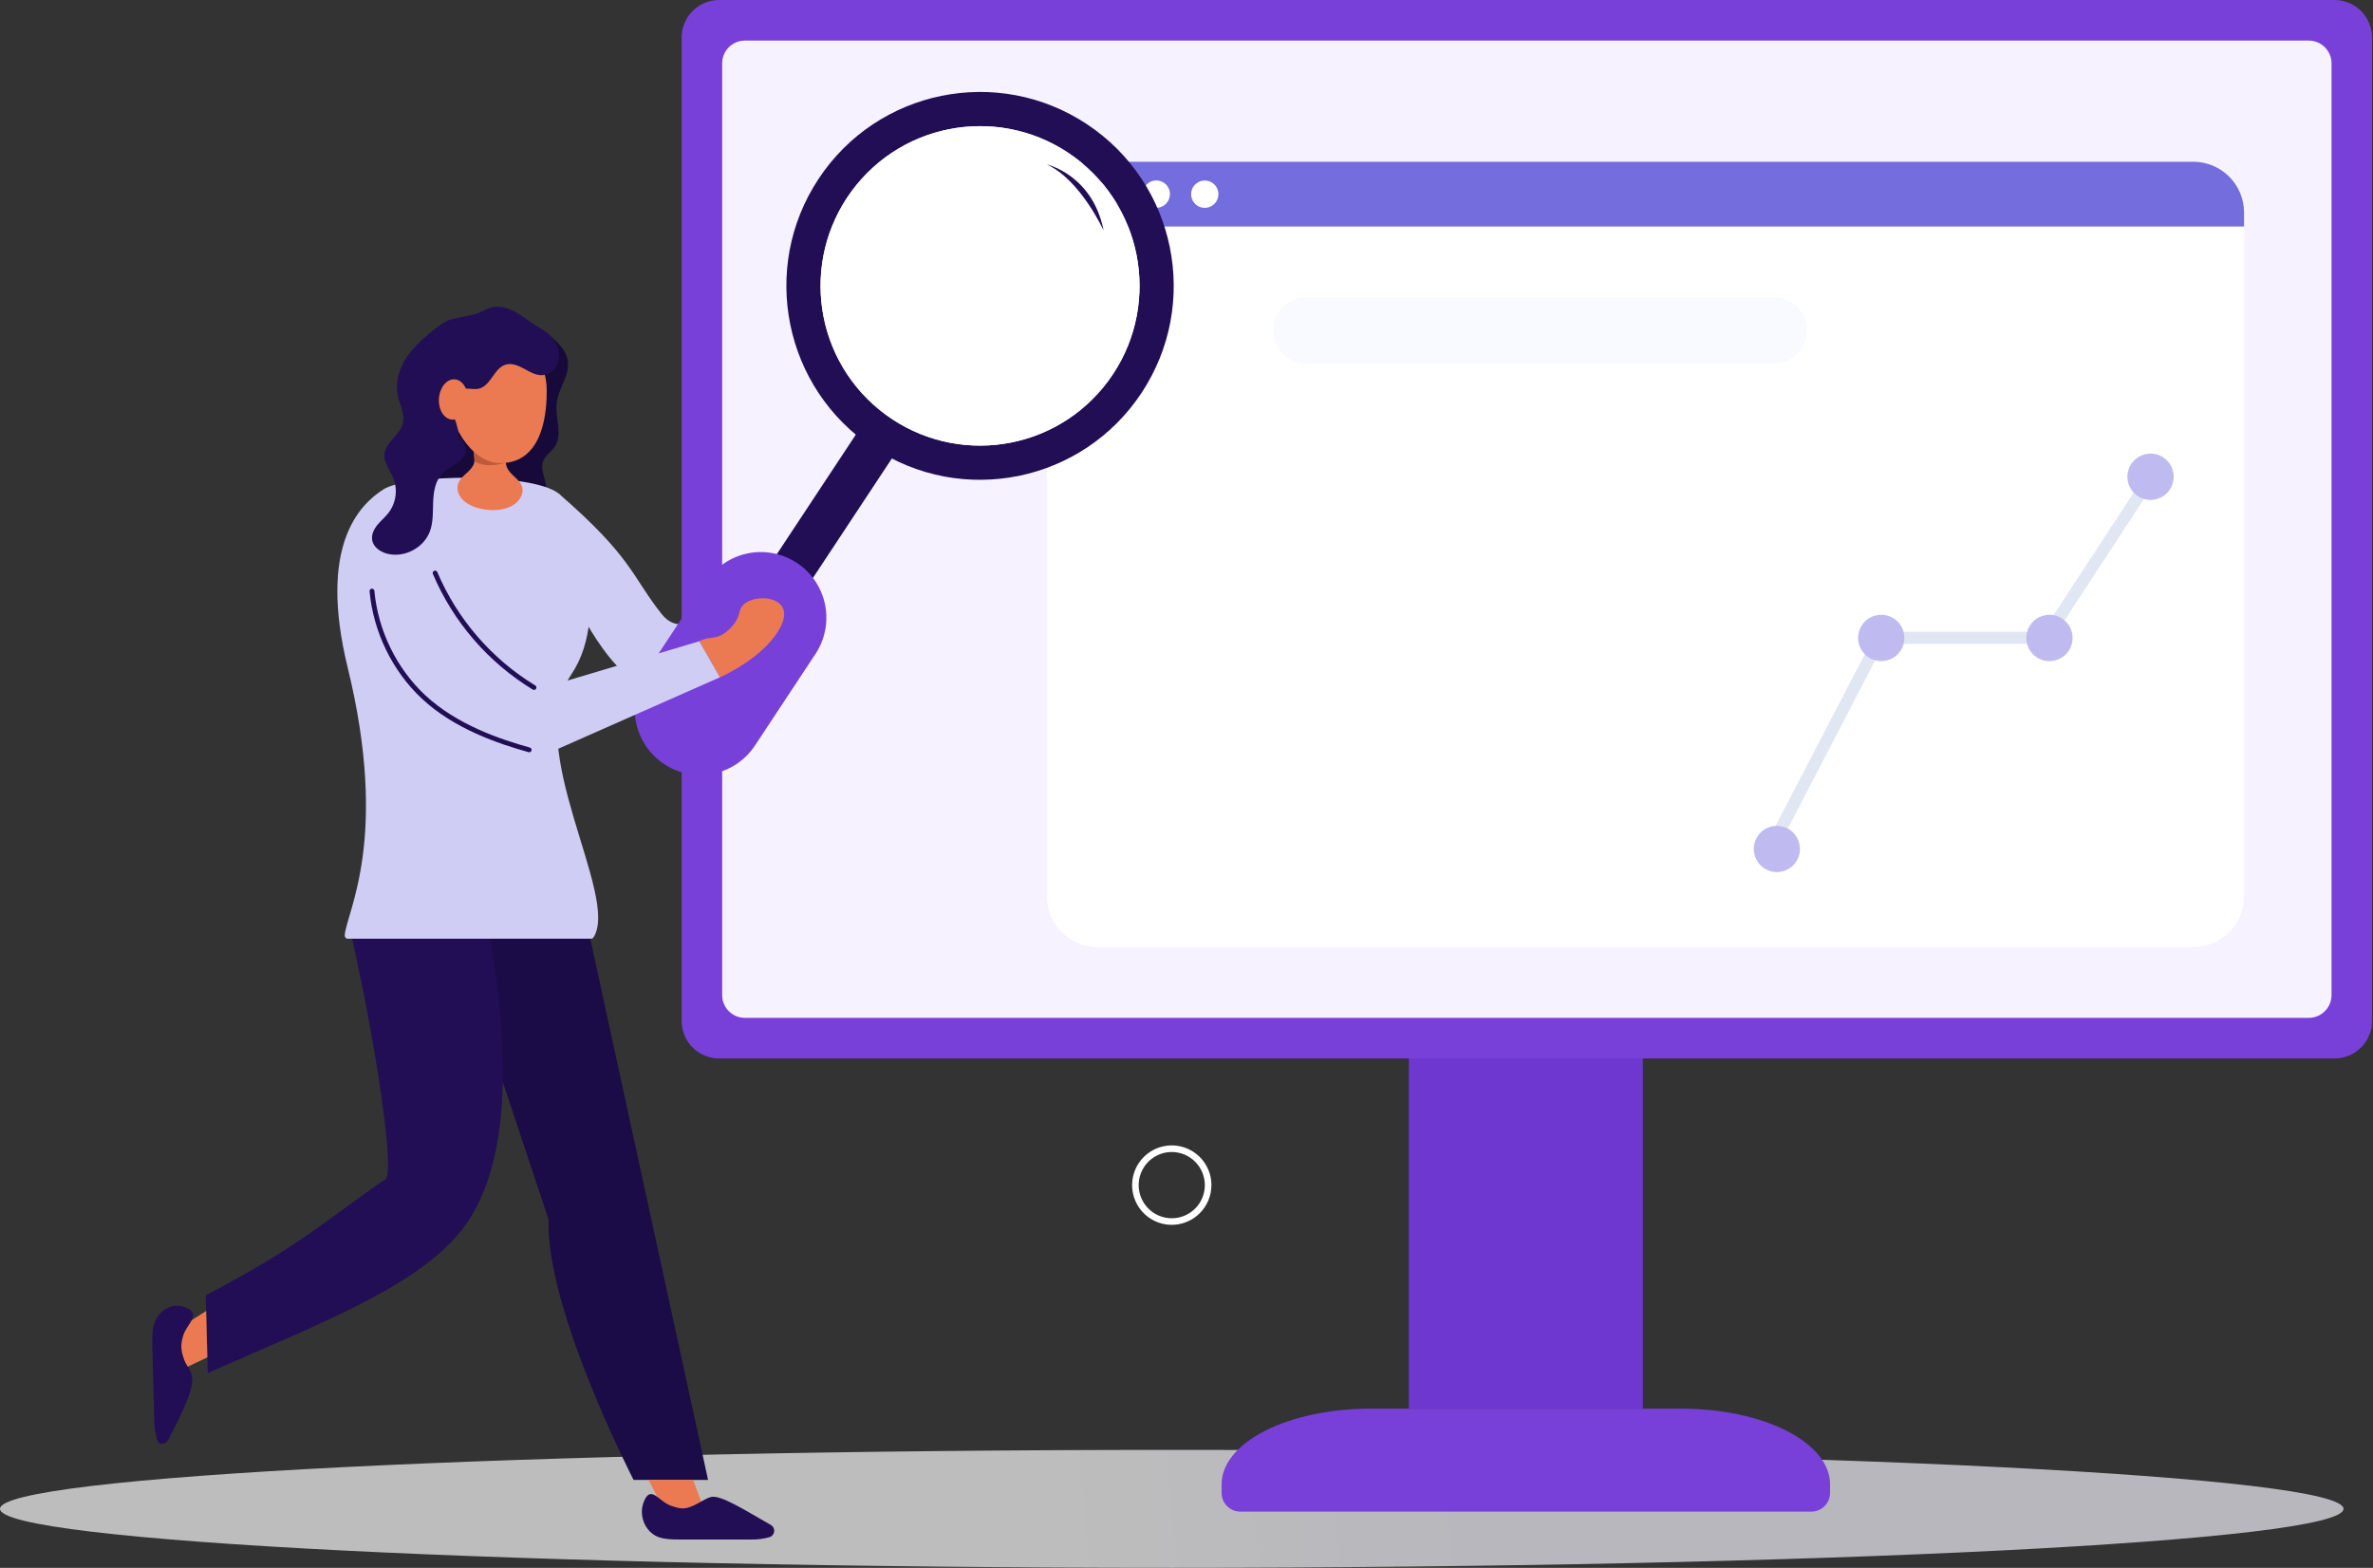
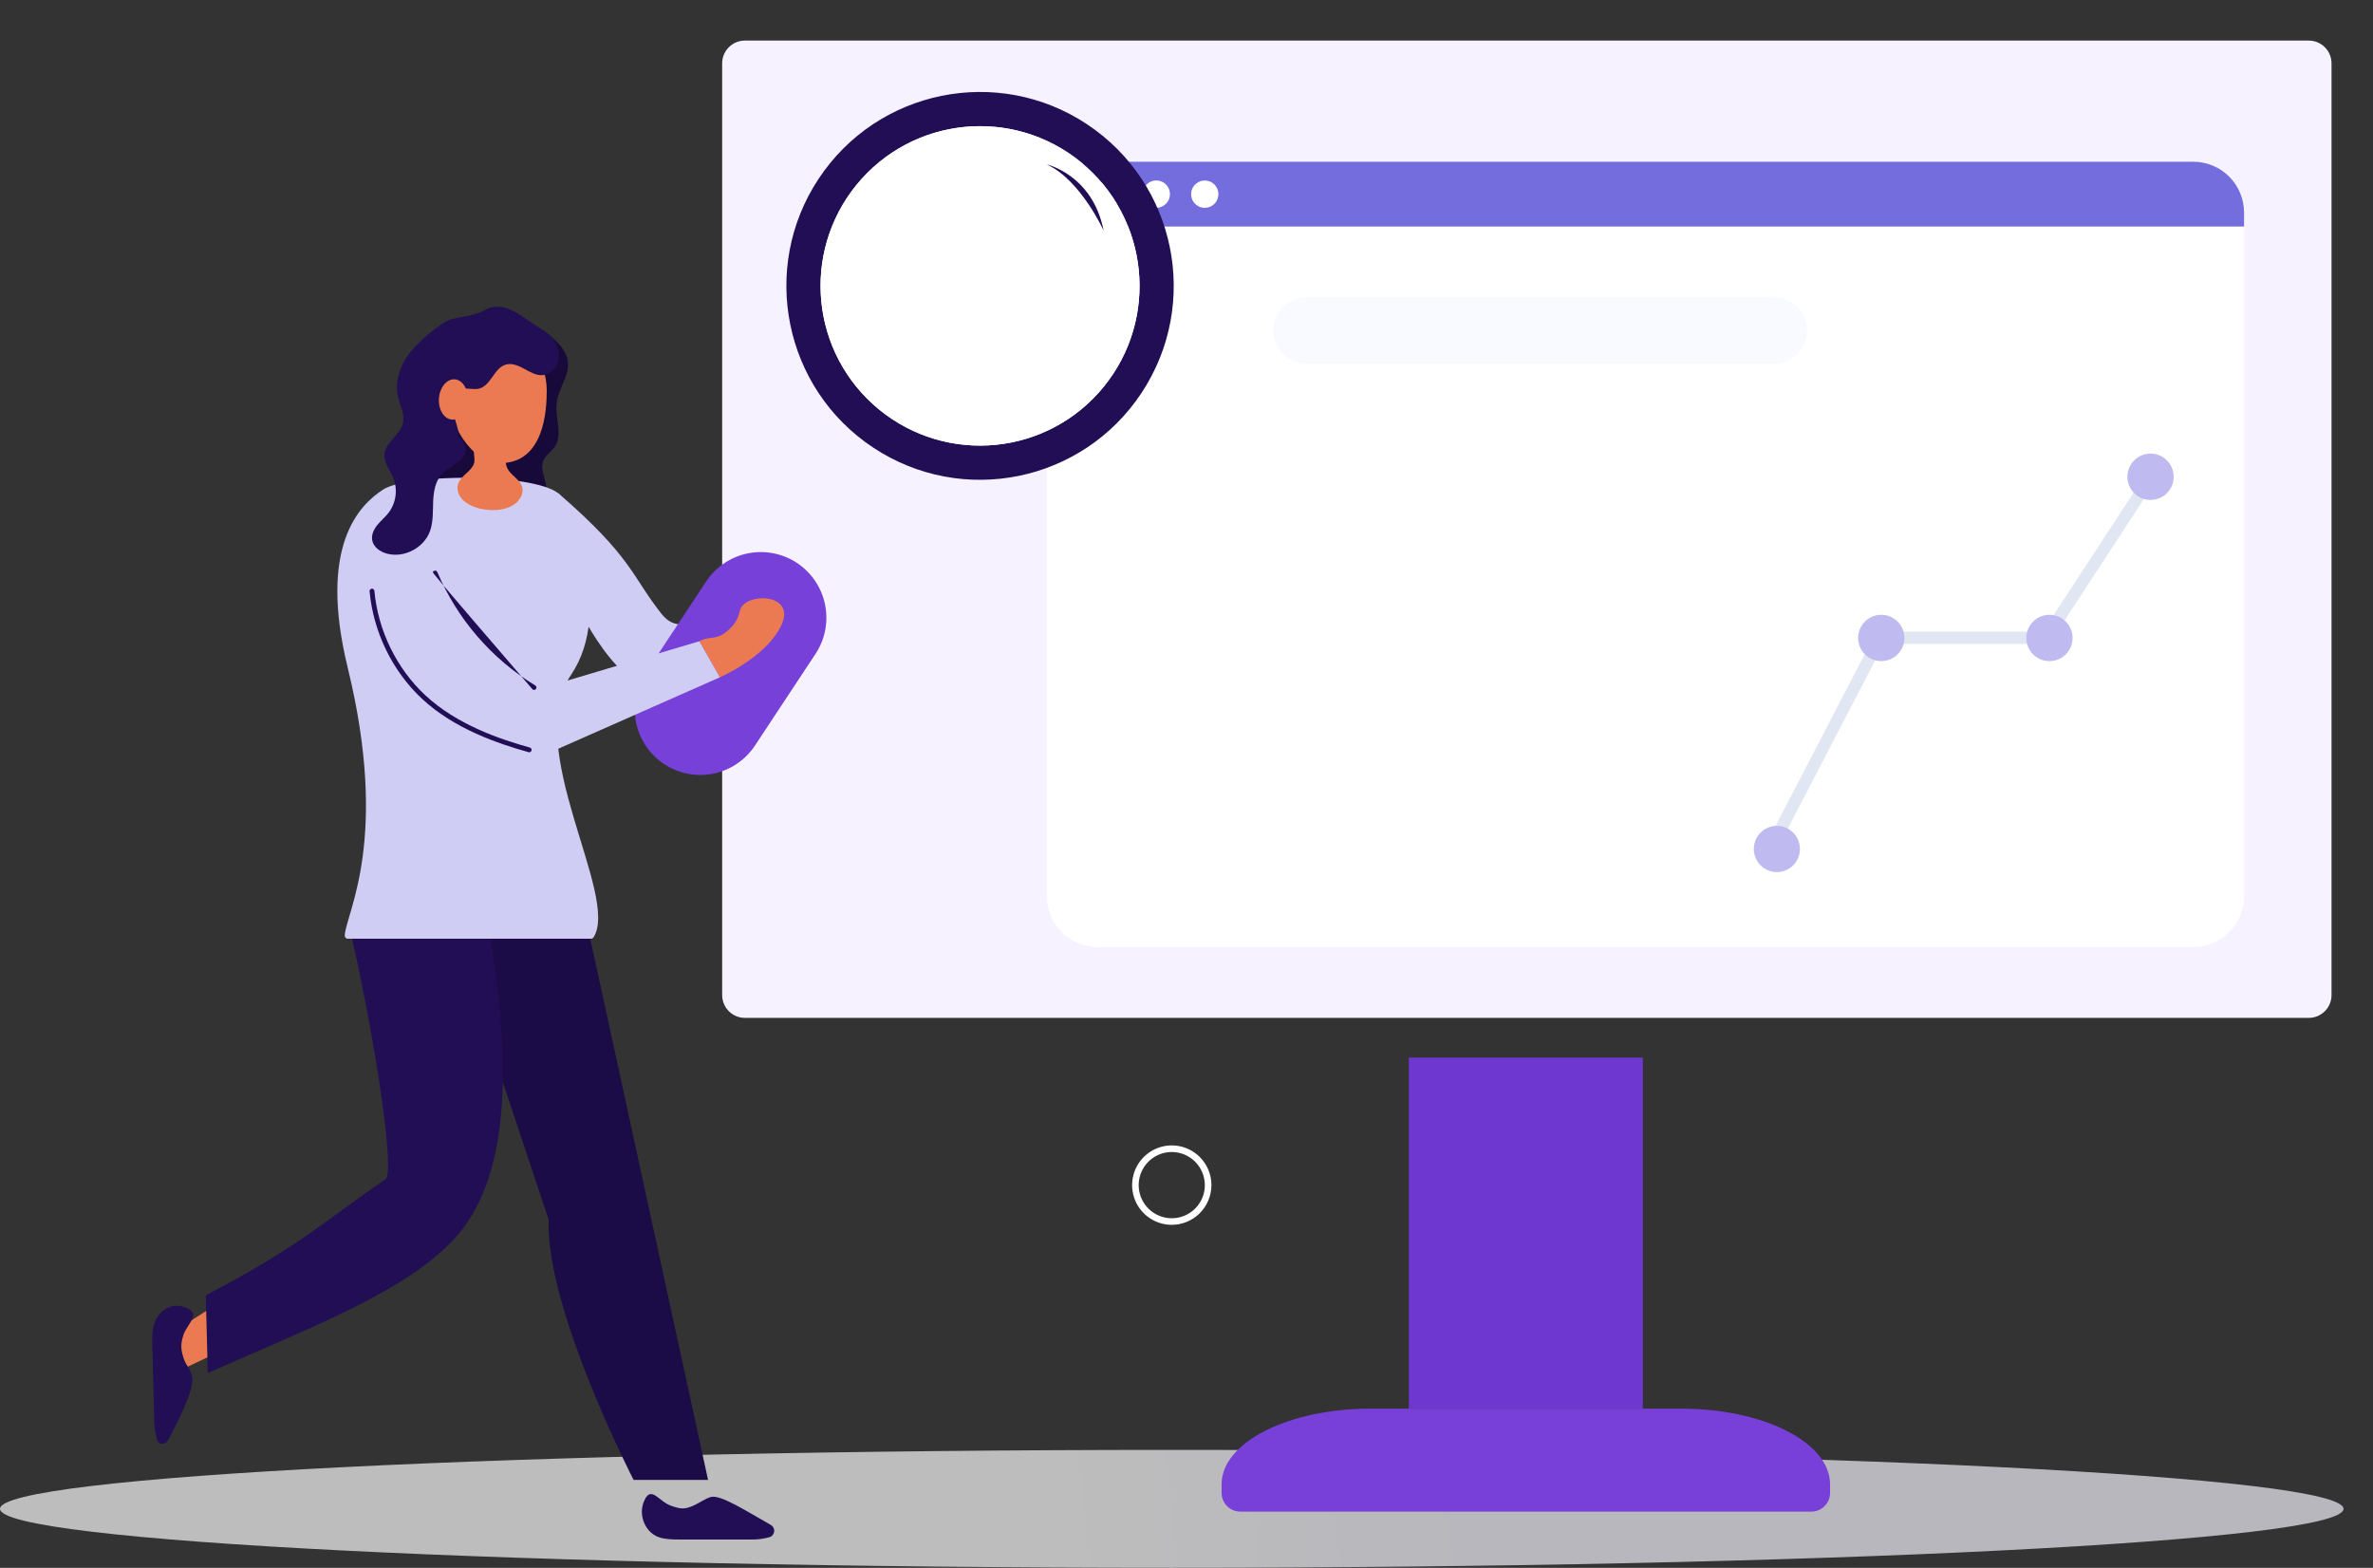
<svg xmlns="http://www.w3.org/2000/svg" width="507" height="335" viewBox="0 0 507 335" fill="none">
  <rect x="0" y="0" width="507" height="335" fill="#333333" stroke="none" />
  <path d="M250.352 334.979C388.618 334.979 500.705 329.34 500.705 322.385C500.705 315.429 388.618 309.791 250.352 309.791C112.087 309.791 0 315.429 0 322.385C0 329.34 112.087 334.979 250.352 334.979Z" fill="url(#paint0_linear_383_24)" fill-opacity="0.68" />
  <path d="M250.352 261.702C248.677 261.702 247.039 261.204 245.645 260.272C244.252 259.34 243.166 258.015 242.525 256.465C241.884 254.914 241.716 253.209 242.043 251.563C242.37 249.917 243.177 248.406 244.362 247.219C245.546 246.033 247.056 245.225 248.7 244.897C250.343 244.57 252.046 244.738 253.595 245.38C255.143 246.022 256.466 247.11 257.397 248.505C258.328 249.9 258.825 251.54 258.825 253.218C258.822 255.467 257.929 257.624 256.34 259.214C254.752 260.804 252.599 261.699 250.352 261.702ZM250.352 246.143C248.955 246.143 247.588 246.558 246.426 247.335C245.264 248.113 244.358 249.218 243.823 250.511C243.288 251.804 243.148 253.227 243.42 254.599C243.693 255.972 244.366 257.233 245.354 258.223C246.343 259.212 247.602 259.886 248.973 260.159C250.344 260.432 251.765 260.292 253.056 259.756C254.347 259.221 255.451 258.313 256.227 257.15C257.003 255.986 257.418 254.618 257.417 253.218C257.415 251.342 256.67 249.544 255.346 248.218C254.021 246.892 252.225 246.146 250.352 246.143Z" fill="white" />
  <path d="M292.759 300.979H359.241C367.664 300.979 375.742 302.679 381.698 305.704C387.654 308.729 391 312.833 391 317.111V318.979C391 321.188 389.209 322.979 387 322.979H265C262.791 322.979 261 321.188 261 318.979V317.111C261 312.833 264.346 308.729 270.302 305.704C276.258 302.679 284.336 300.979 292.759 300.979Z" fill="#7840D9" />
  <path d="M351 225.979H301V300.979H351V225.979Z" fill="#6E37CF" />
-   <path d="M498.78 0H153.651C149.222 0 145.632 3.595 145.632 8.03V218.123C145.632 222.558 149.222 226.153 153.651 226.153H498.78C503.209 226.153 506.799 222.558 506.799 218.123V8.03C506.799 3.595 503.209 0 498.78 0Z" fill="#7840D9" />
  <path d="M498.139 212.617V13.536C498.139 10.85 495.964 8.672 493.282 8.672H159.15C156.467 8.672 154.292 10.85 154.292 13.536V212.617C154.292 215.303 156.467 217.481 159.15 217.481H493.282C495.964 217.481 498.139 215.303 498.139 212.617Z" fill="#F6F2FF" />
  <path d="M479.456 45.423V191.487C479.456 194.368 478.314 197.13 476.28 199.167C474.245 201.204 471.487 202.348 468.61 202.348H234.51C231.634 202.348 228.875 201.204 226.841 199.167C224.807 197.13 223.664 194.368 223.664 191.487V45.423C223.664 42.542 224.807 39.779 226.841 37.741C228.874 35.703 231.633 34.558 234.51 34.556H468.605C471.483 34.556 474.243 35.701 476.278 37.739C478.313 39.777 479.456 42.541 479.456 45.423Z" fill="white" />
  <path d="M479.456 45.423V48.396H223.659V45.423C223.659 42.542 224.801 39.779 226.835 37.741C228.869 35.703 231.628 34.558 234.505 34.556H468.605C471.483 34.556 474.243 35.701 476.278 37.739C478.313 39.777 479.456 42.541 479.456 45.423Z" fill="#746DDD" />
  <path d="M238.776 43.541C239.915 42.4 239.915 40.55 238.776 39.409C237.637 38.269 235.79 38.269 234.65 39.409C233.511 40.55 233.511 42.4 234.65 43.541C235.79 44.682 237.637 44.682 238.776 43.541Z" fill="white" />
  <path d="M249.111 43.541C250.251 42.4 250.251 40.55 249.111 39.409C247.972 38.268 246.125 38.268 244.986 39.409C243.846 40.55 243.846 42.4 244.986 43.541C246.125 44.681 247.972 44.681 249.111 43.541Z" fill="white" />
  <path d="M260.194 42.336C260.661 40.792 259.79 39.161 258.248 38.693C256.706 38.226 255.077 39.098 254.61 40.642C254.143 42.187 255.014 43.818 256.556 44.285C258.098 44.753 259.727 43.88 260.194 42.336Z" fill="white" />
  <path d="M120.655 81.038C119.924 82.807 119.05 84.57 118.903 86.479C118.671 89.504 120.232 92.883 118.546 95.415C117.822 96.5 116.584 97.223 116.088 98.428C115.378 100.155 116.453 102.05 116.695 103.9C117.152 107.403 114.611 110.51 112.237 113.122C110.028 115.552 107.631 118.1 104.45 118.91C102.053 119.52 99.524 119.047 97.116 118.486C95.03 117.997 92.883 117.397 91.258 116.002C88.763 113.86 88.02 110.305 87.976 107.015C87.868 98.933 91.05 91.138 95.128 84.161C96.714 81.448 98.492 78.765 100.977 76.845C105.145 73.617 116.149 70.598 116.149 70.598C120.664 74.193 122.518 76.53 120.655 81.038Z" fill="#170A3A" />
  <path d="M126.11 200.567L151.28 316.208H135.369C135.369 316.208 116.486 279.514 117.226 260.61L97.238 200.567H126.11Z" fill="#1B0B46" />
-   <path d="M150.513 322.741H141.907L138.577 316.208H148.084L150.513 322.741Z" fill="#EB7A52" />
  <path d="M143.314 321.704C145.469 322.458 146.253 322.565 148.328 321.615C149.528 321.065 150.647 320.2 151.898 319.855C153.985 319.279 159.802 323.083 164.683 325.82C164.926 325.957 165.125 326.162 165.254 326.41C165.382 326.658 165.435 326.939 165.406 327.217C165.377 327.495 165.266 327.759 165.089 327.975C164.912 328.191 164.675 328.35 164.408 328.432L164.346 328.452C163.118 328.796 161.846 328.96 160.571 328.937C157.068 328.913 148.626 328.959 145.116 328.937C143.735 328.929 142.331 328.916 141.007 328.524C138.019 327.643 136.396 324.044 137.475 321.083C138.968 317.003 140.678 320.782 143.314 321.704Z" fill="#210E55" />
  <path d="M104.3 197.85C109.869 228.832 108.392 252.29 97.238 264.491C87.183 275.489 69.093 282.535 44.395 293.346C44.395 293.346 44.103 282.289 43.961 276.759C64.773 265.873 69.625 260.611 82.367 251.959C84.426 250.561 80.359 223.294 75.228 200.566C85.019 199.285 94.425 198.333 104.3 197.85Z" fill="#210E55" />
  <path d="M38.376 292.834L38.141 283.867L44.044 280.107C44.13 283.406 44.216 286.709 44.303 290.016L38.376 292.834Z" fill="#EB7A52" />
  <path d="M39.169 285.288C38.535 287.333 38.602 288.438 39.367 290.57C39.809 291.807 40.754 292.495 41.051 294.27C41.55 297.221 37.438 304.73 35.874 307.781C35.524 308.468 33.878 309.03 33.54 307.557C33.54 307.53 33.514 307.547 33.509 307.521C33.179 305.95 33.002 305.312 32.96 303.5C32.854 298.523 32.641 292.528 32.548 287.618C32.511 285.683 32.491 284.648 32.835 283.252C33.606 280.105 36.64 278.25 39.443 279.275C43.304 280.681 39.952 282.788 39.169 285.288Z" fill="#210E55" />
  <path d="M74.247 200.568C73.892 200.568 73.616 200.203 73.654 199.787C74.137 194.637 83.199 179.123 74.29 142.656C67.95 116.673 76.719 107.912 81.897 104.575C87.076 101.239 113.687 100.983 119.335 105.43C121.876 107.432 131.398 130.25 122.036 144.152C111.482 159.824 132.425 191.273 126.833 200.242C126.776 200.338 126.696 200.419 126.6 200.476C126.504 200.534 126.395 200.565 126.283 200.569L74.247 200.568Z" fill="#D0CDF5" />
  <path d="M109.559 107.976C107.892 108.962 105.665 109.164 103.63 108.874C101.898 108.626 100.188 108.019 99.032 106.949C97.876 105.88 97.367 104.292 98.034 102.975C98.796 101.463 100.9 100.515 101.299 98.919C101.329 98.804 101.349 98.687 101.36 98.569C101.439 97.759 101.155 96.927 101.292 96.116C101.339 95.841 101.435 95.577 101.575 95.337C102.068 94.466 103.085 93.787 104.262 93.621C105.951 93.382 108.205 94.27 108.194 95.786C108.18 97.711 107.492 99.154 108.987 100.921C109.754 101.823 110.863 102.549 111.374 103.565C112.151 105.107 111.225 106.989 109.559 107.976Z" fill="#EB7A52" />
-   <path d="M107.101 98.268C106.843 98.638 108.258 98.793 107.874 98.907C103.515 100.185 101.393 98.567 101.36 98.565C101.439 97.755 101.155 96.923 101.292 96.112C101.339 95.837 101.435 95.573 101.575 95.333C102.808 95.699 104.044 96.066 105.282 96.432C105.741 96.57 106.214 96.707 106.593 97.003C106.888 97.233 107.381 97.865 107.101 98.268Z" fill="#BD5B39" />
  <path d="M116.812 83.419C116.812 87.307 116.4 98.954 106.884 98.954C100.664 98.954 95.626 90.356 95.626 83.419C95.626 76.482 99.333 70.862 105.552 70.862C111.772 70.862 116.812 76.483 116.812 83.419Z" fill="#EB7A52" />
  <path d="M96.177 85.088C96.471 84.531 96.897 84.054 97.417 83.699C97.937 83.344 98.536 83.122 99.162 83.052C100.241 82.942 101.358 83.295 102.402 83.019C104.899 82.358 105.548 78.665 108.02 77.916C109.368 77.503 110.794 78.136 112.028 78.814C113.263 79.491 114.563 80.263 115.966 80.153C117.457 80.034 118.75 78.858 119.209 77.432C119.667 76.006 119.363 74.407 118.598 73.117C117.833 71.826 116.647 70.836 115.348 70.092C111.787 68.053 107.925 63.732 103.393 66.344C100.955 67.749 97.635 67.481 95.155 68.811C92.555 70.206 90.912 72.971 90.201 75.834C89.489 78.698 89.577 81.696 89.675 84.648C89.728 86.274 90.636 90.366 93.49 93.034C94.41 93.895 96.8 94.236 97.758 93.171C98.681 92.143 95.541 86.322 96.177 85.088Z" fill="#210E55" />
  <path d="M87.154 75.918C85.401 78.438 84.348 81.61 85.003 84.609C85.428 86.563 86.555 88.49 86.09 90.436C85.48 92.986 82.338 94.482 82.137 97.096C82 98.883 83.308 100.408 84.002 102.061C84.498 103.284 84.67 104.614 84.502 105.924C84.334 107.233 83.83 108.477 83.041 109.534C82.316 110.48 81.375 111.24 80.624 112.165C79.874 113.09 79.302 114.277 79.526 115.448C79.801 116.94 81.275 117.934 82.743 118.312C86.388 119.251 90.569 117.05 91.86 113.51C92.596 111.496 92.459 109.285 92.547 107.142C92.635 104.998 93.015 102.703 94.517 101.173C96.084 99.576 98.748 98.914 99.432 96.783C99.948 95.174 98.404 93.779 97.308 92.492C96.213 91.206 95.503 89.732 94.91 88.149C93.979 85.661 95.164 82.91 96.484 80.605C97.805 78.299 99.332 75.874 99.124 73.231C98.924 70.682 99.569 67.457 96.585 68.213C93.885 68.886 88.718 73.672 87.154 75.918Z" fill="#210E55" />
-   <path d="M192.457 95.075L184.759 89.975L162.634 123.459L170.332 128.559L192.457 95.075Z" fill="#210E55" />
  <path d="M99.925 85.564C100.091 83.189 98.851 81.168 97.155 81.049C95.459 80.931 93.949 82.759 93.783 85.133C93.617 87.507 94.858 89.528 96.554 89.647C98.25 89.766 99.76 87.938 99.925 85.564Z" fill="#EB7A52" />
  <path d="M119.335 105.426C135.194 119.189 134.868 122.976 141.343 131.174C147.818 139.372 158.205 122.238 158.205 122.238L166.636 129.824C166.636 129.824 149.163 147.808 139.877 147.074C130.59 146.34 122.166 127.021 122.166 127.021L119.335 105.426Z" fill="#D0CDF5" />
  <path d="M141.892 163.252C140.358 162.236 139.039 160.928 138.011 159.401C136.982 157.875 136.264 156.161 135.897 154.356C135.53 152.552 135.521 150.692 135.872 148.885C136.222 147.077 136.925 145.356 137.94 143.82L150.874 124.244C151.888 122.708 153.195 121.387 154.719 120.357C156.244 119.326 157.956 118.607 159.758 118.239C161.56 117.872 163.417 117.863 165.222 118.214C167.027 118.565 168.746 119.268 170.28 120.284C171.814 121.3 173.133 122.609 174.162 124.136C175.191 125.662 175.909 127.377 176.276 129.181C176.643 130.986 176.652 132.845 176.301 134.653C175.95 136.461 175.247 138.182 174.233 139.718L161.3 159.295C160.285 160.831 158.978 162.151 157.454 163.182C155.929 164.212 154.217 164.931 152.415 165.299C150.612 165.666 148.756 165.675 146.95 165.324C145.145 164.973 143.426 164.269 141.892 163.252Z" fill="#7740D9" />
  <path d="M153.808 144.718C153.808 144.718 163.812 140.394 166.97 133.519C170.128 126.644 159.229 126.533 158.13 130.33C157.789 131.505 157.607 132.588 156.166 134.094C153.235 137.155 151.897 135.634 149.409 137.017L153.808 144.718Z" fill="#EB7A52" />
  <path d="M149.409 137.012L115.562 147.1L116.997 160.984L153.809 144.714L149.409 137.012Z" fill="#D0CDF5" />
  <path d="M232.219 26.529C213.163 13.906 187.492 19.139 174.883 38.224C162.274 57.308 167.507 83.012 186.563 95.636C205.619 108.261 231.291 103.026 243.898 83.941C256.506 64.857 251.278 39.153 232.219 26.529ZM190.591 89.541C174.894 79.143 170.587 57.974 180.971 42.249C191.354 26.525 212.497 22.227 228.192 32.624C243.887 43.022 248.194 64.193 237.811 79.916C227.427 95.639 206.287 99.939 190.591 89.541Z" fill="#210E55" />
  <path d="M233.488 85.212C246.797 71.886 246.797 50.279 233.488 36.953C220.18 23.627 198.603 23.627 185.294 36.953C171.986 50.279 171.986 71.886 185.294 85.212C198.603 98.538 220.18 98.538 233.488 85.212Z" fill="white" />
  <path d="M223.659 35.136C223.659 35.136 233.444 37.347 235.789 49.256C235.789 49.256 230.871 38.441 223.659 35.136Z" fill="#210E55" />
  <path d="M113.064 160.731C113.017 160.731 112.971 160.724 112.926 160.712C106.474 158.907 97.091 155.763 90.159 149.301C83.837 143.405 79.754 135.027 78.96 126.315C78.955 126.183 79 126.054 79.088 125.954C79.174 125.855 79.296 125.793 79.428 125.781C79.56 125.769 79.691 125.808 79.794 125.89C79.898 125.972 79.966 126.091 79.985 126.222C80.756 134.685 84.72 142.822 90.859 148.548C97.628 154.858 106.853 157.95 113.202 159.725C113.322 159.758 113.425 159.834 113.493 159.938C113.562 160.042 113.59 160.167 113.573 160.291C113.556 160.414 113.496 160.527 113.402 160.609C113.309 160.691 113.189 160.736 113.065 160.737L113.064 160.731Z" fill="#210E55" />
-   <path d="M114.089 147.407C113.992 147.408 113.897 147.382 113.815 147.33C104.302 141.53 96.843 132.893 92.484 122.631C92.431 122.505 92.43 122.364 92.481 122.237C92.532 122.111 92.632 122.01 92.758 121.957C92.883 121.904 93.025 121.903 93.151 121.954C93.277 122.006 93.378 122.105 93.431 122.231C97.706 132.294 105.022 140.764 114.35 146.452C114.449 146.509 114.527 146.597 114.57 146.703C114.613 146.809 114.62 146.926 114.589 147.037C114.559 147.147 114.492 147.244 114.4 147.312C114.309 147.381 114.197 147.416 114.082 147.414L114.089 147.407Z" fill="#210E55" />
+   <path d="M114.089 147.407C113.992 147.408 113.897 147.382 113.815 147.33C92.431 122.505 92.43 122.364 92.481 122.237C92.532 122.111 92.632 122.01 92.758 121.957C92.883 121.904 93.025 121.903 93.151 121.954C93.277 122.006 93.378 122.105 93.431 122.231C97.706 132.294 105.022 140.764 114.35 146.452C114.449 146.509 114.527 146.597 114.57 146.703C114.613 146.809 114.62 146.926 114.589 147.037C114.559 147.147 114.492 147.244 114.4 147.312C114.309 147.381 114.197 147.416 114.082 147.414L114.089 147.407Z" fill="#210E55" />
  <path d="M379.354 180.548C379.147 180.548 378.942 180.498 378.758 180.401C378.454 180.242 378.226 179.969 378.123 179.641C378.02 179.314 378.051 178.959 378.209 178.654L400.547 135.669C400.656 135.459 400.82 135.282 401.023 135.159C401.225 135.036 401.458 134.971 401.694 134.971H436.437L458.39 101.366C458.582 101.087 458.875 100.894 459.207 100.829C459.538 100.763 459.883 100.83 460.166 101.016C460.449 101.201 460.648 101.49 460.721 101.821C460.794 102.151 460.735 102.497 460.557 102.785L438.218 136.978C438.101 137.159 437.941 137.308 437.752 137.411C437.563 137.514 437.351 137.568 437.136 137.569H402.478L380.512 179.855C380.401 180.066 380.234 180.242 380.03 180.365C379.826 180.487 379.592 180.55 379.354 180.548Z" fill="#E1E6F3" />
  <path d="M384.382 182.73C385.119 180.106 383.592 177.379 380.971 176.641C378.349 175.903 375.627 177.432 374.89 180.057C374.152 182.682 375.68 185.408 378.301 186.146C380.922 186.884 383.645 185.355 384.382 182.73Z" fill="#BFBBF0" />
  <path d="M405.434 139.807C407.365 137.874 407.365 134.739 405.434 132.806C403.503 130.873 400.373 130.873 398.442 132.806C396.511 134.739 396.511 137.874 398.442 139.807C400.373 141.74 403.503 141.74 405.434 139.807Z" fill="#BFBBF0" />
  <path d="M438.807 141.173C441.488 140.656 443.243 138.06 442.726 135.375C442.21 132.691 439.618 130.933 436.937 131.45C434.256 131.967 432.501 134.563 433.017 137.248C433.533 139.932 436.126 141.69 438.807 141.173Z" fill="#BFBBF0" />
  <path d="M459.471 106.817C462.201 106.817 464.415 104.601 464.415 101.867C464.415 99.133 462.201 96.916 459.471 96.916C456.74 96.916 454.527 99.133 454.527 101.867C454.527 104.601 456.74 106.817 459.471 106.817Z" fill="#BFBBF0" />
  <path d="M379.004 63.521H279.077C275.169 63.521 272 66.689 272 70.598C272 74.507 275.169 77.675 279.077 77.675H379.004C382.912 77.675 386.081 74.507 386.081 70.598C386.081 66.689 382.912 63.521 379.004 63.521Z" fill="#F8FAFF" />
  <defs>
    <linearGradient id="paint0_linear_383_24" x1="253.043" y1="667.454" x2="357.775" y2="656.683" gradientUnits="userSpaceOnUse">
      <stop stop-color="white" />
      <stop offset="1" stop-color="#F6F5FF" />
    </linearGradient>
  </defs>
</svg>